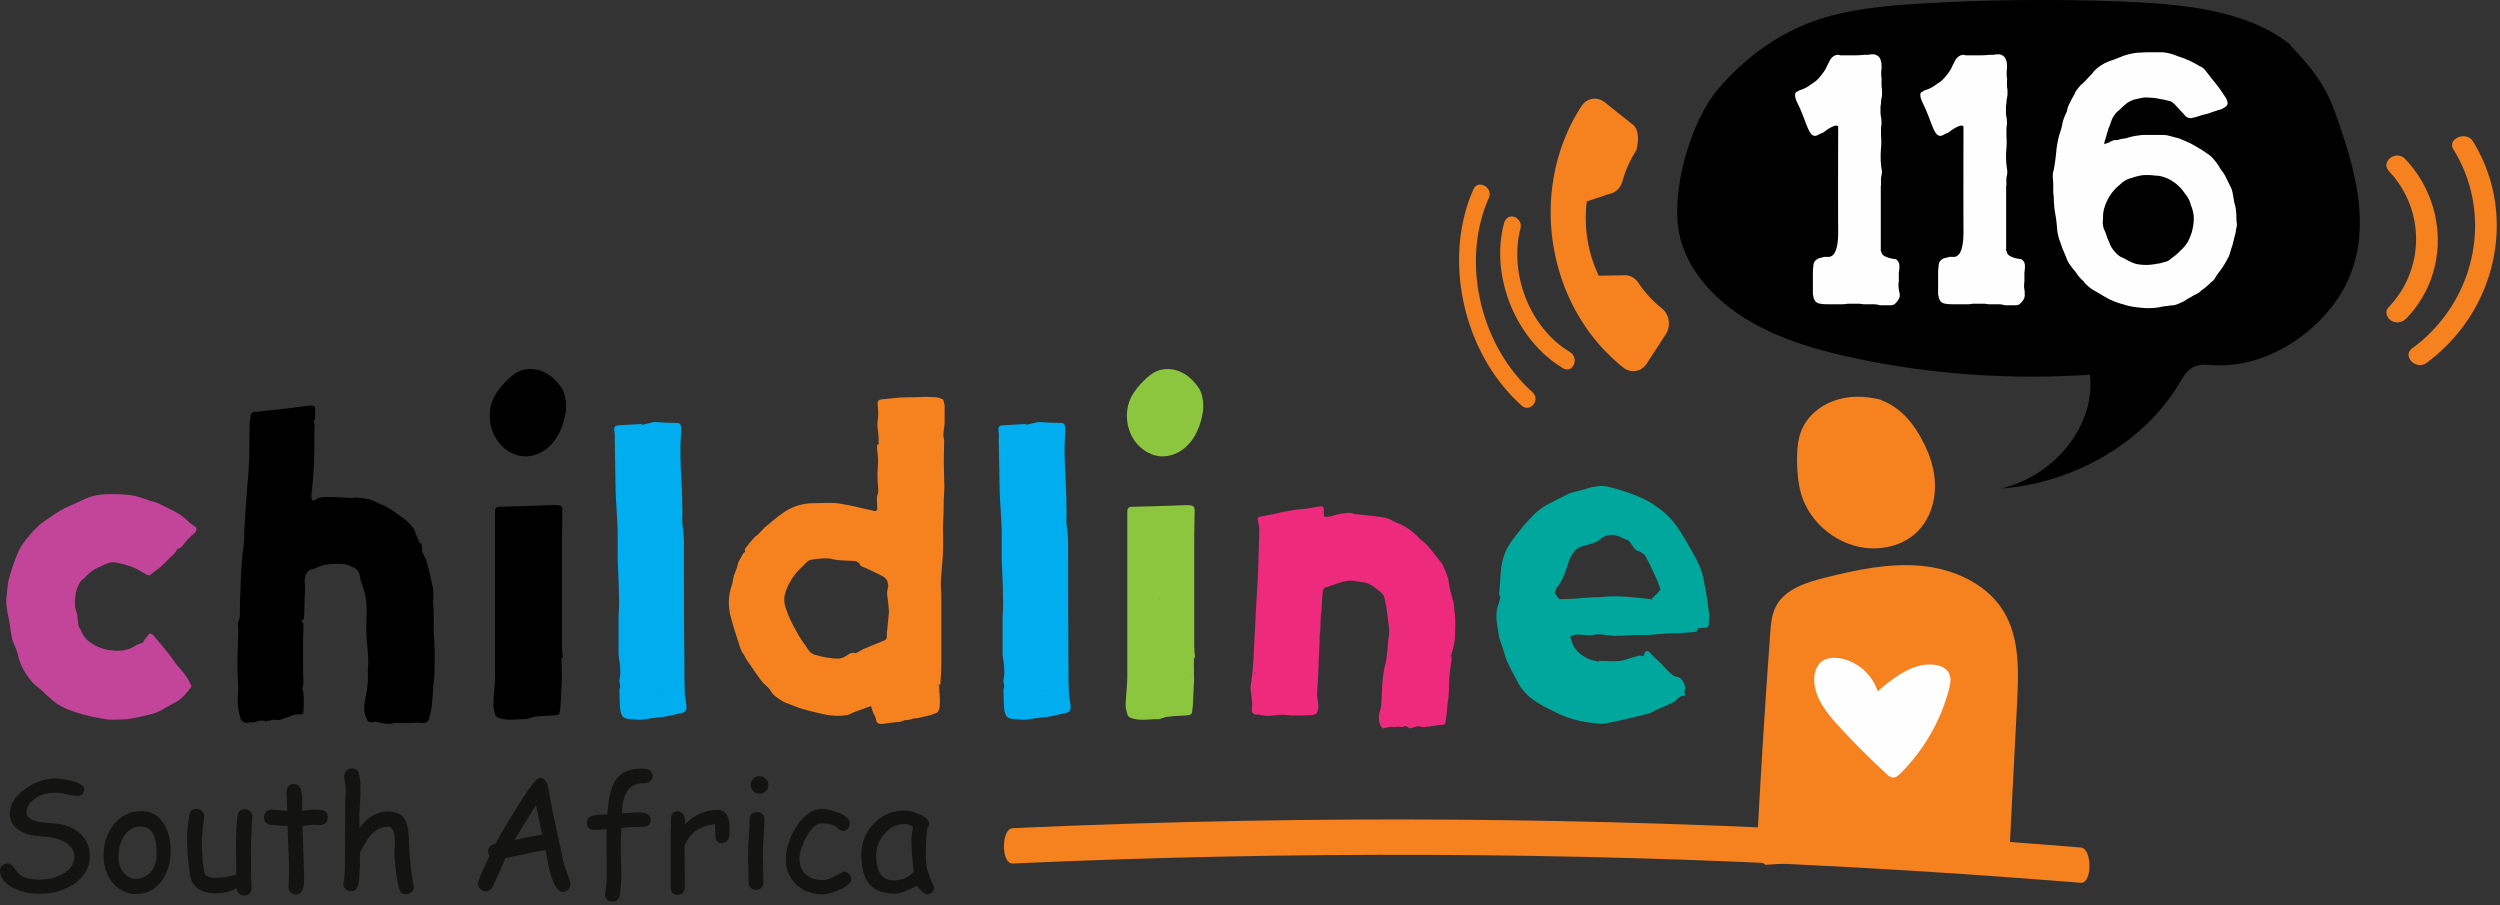
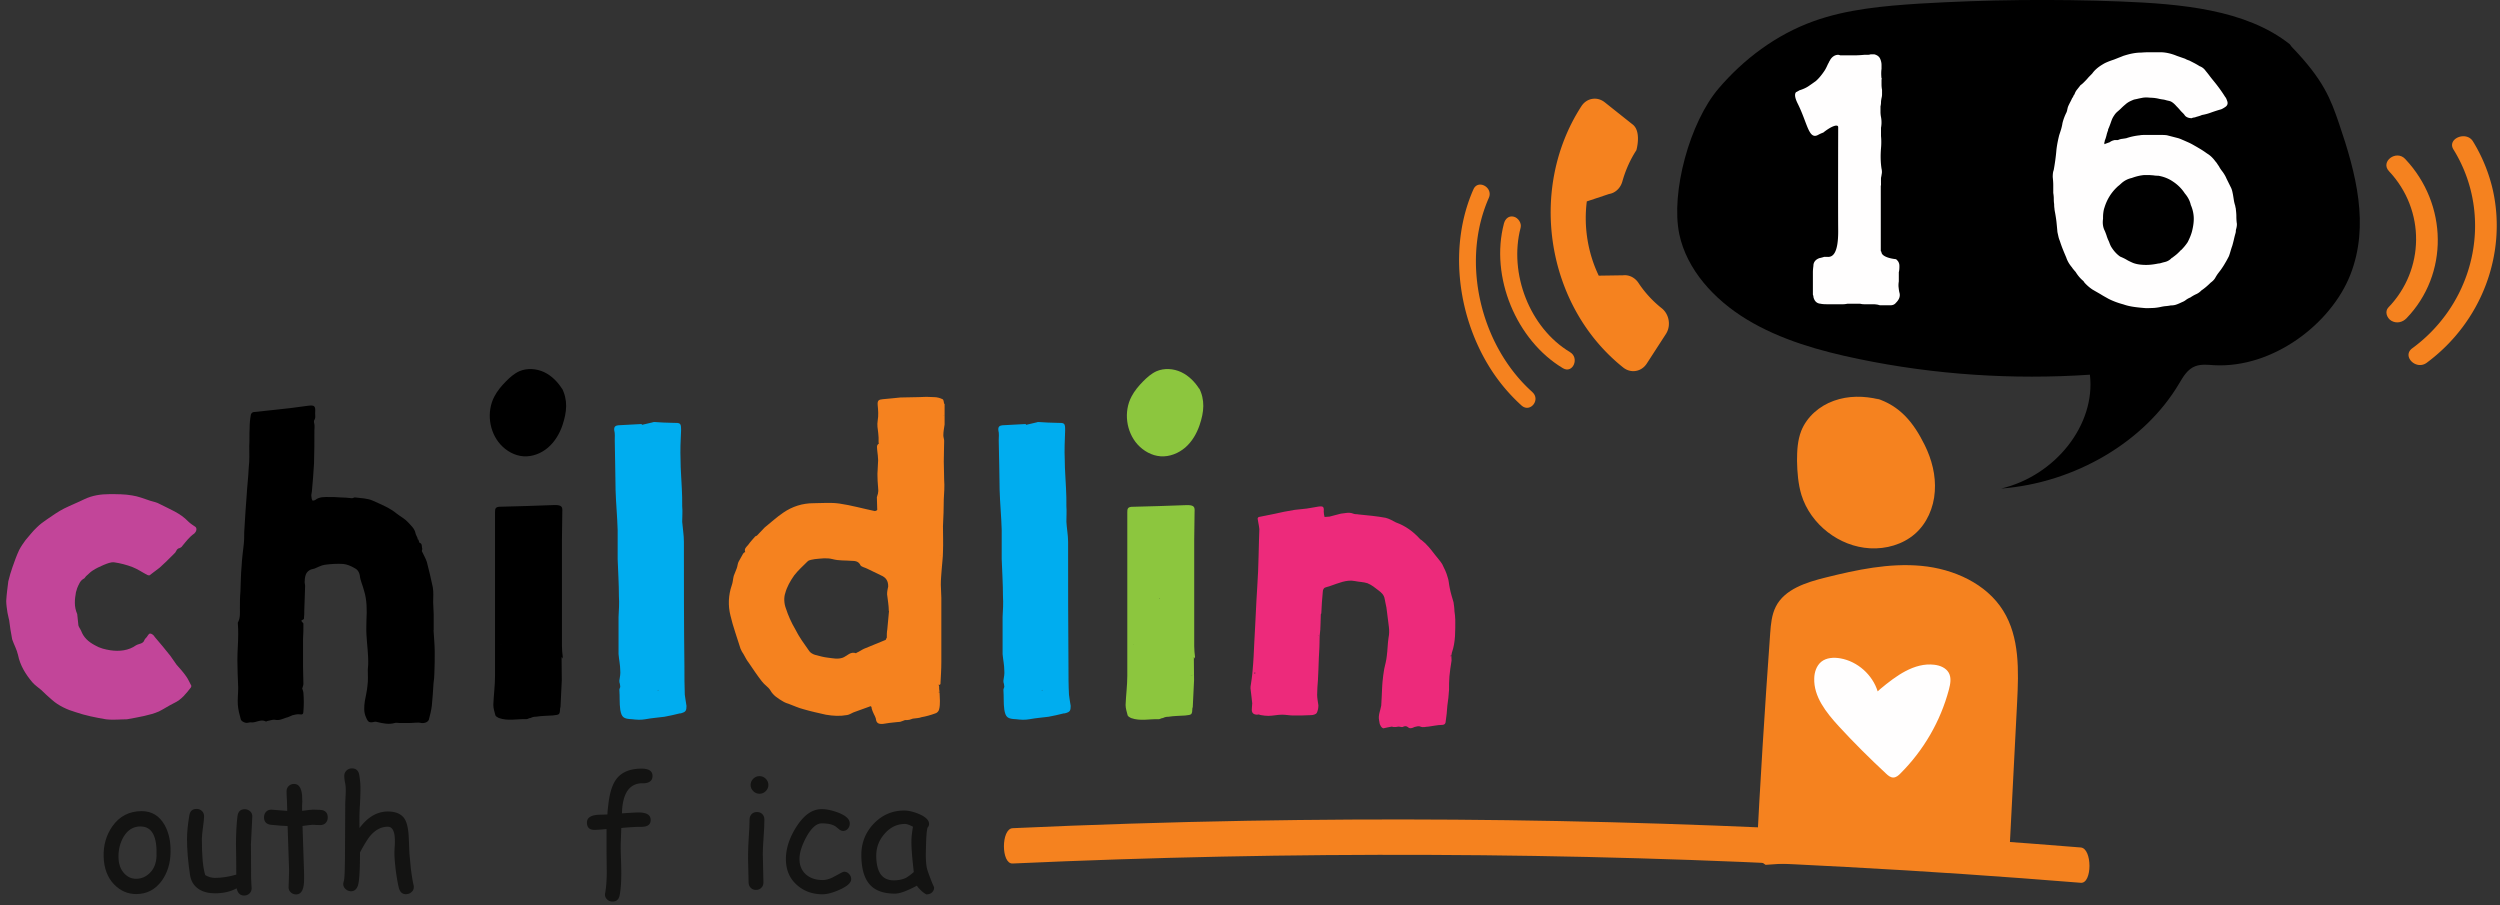
<svg xmlns="http://www.w3.org/2000/svg" width="337" height="122">
  <rect width="100%" height="100%" fill="#333333" stroke="none" />
  <g class="layer">
    <title>Layer 1</title>
    <g class="layer" id="svg_8">
-       <path d="m0.01,117.36c-0.01,-0.28 0.09,-0.51 0.29,-0.69c0.2,-0.17 0.44,-0.27 0.73,-0.27c0.33,0 0.63,0.19 0.88,0.57c0.35,0.51 0.65,0.87 0.92,1.04c0.59,0.39 1.43,0.57 2.52,0.57c1.05,0 2.04,-0.23 2.95,-0.68c1.15,-0.59 1.73,-1.4 1.73,-2.44c0,-0.85 -0.49,-1.53 -1.47,-2.03c-0.81,-0.43 -1.84,-0.65 -3.04,-0.69c-1.08,-0.04 -1.99,-0.28 -2.75,-0.71c-0.96,-0.55 -1.45,-1.33 -1.45,-2.36c0,-1.21 0.69,-2.32 2.07,-3.32c1.31,-0.93 2.67,-1.41 4.07,-1.41c0.65,0 1.4,0.12 2.23,0.33c1.11,0.29 1.65,0.67 1.65,1.13c0,0.59 -0.31,0.89 -0.92,0.89c-0.27,0 -0.75,-0.08 -1.43,-0.23c-0.68,-0.15 -1.2,-0.21 -1.57,-0.2c-1.07,0.01 -1.96,0.27 -2.71,0.79c-0.76,0.52 -1.13,1.15 -1.13,1.91c0,0.56 0.49,0.96 1.51,1.19c0.37,0.09 1.09,0.17 2.17,0.24c1.55,0.12 2.77,0.61 3.64,1.47c0.81,0.8 1.21,1.76 1.21,2.89c0,1.61 -0.75,2.91 -2.25,3.88c-1.29,0.83 -2.8,1.25 -4.51,1.25c-1.24,0 -2.39,-0.24 -3.43,-0.72c-1.25,-0.59 -1.89,-1.39 -1.92,-2.41" fill="#131312" fill-rule="nonzero" id="svg_12" />
      <path d="m18.97,111.4c-1,0 -1.77,0.47 -2.33,1.43c-0.44,0.77 -0.67,1.65 -0.67,2.63c0,1 0.28,1.76 0.81,2.31c0.45,0.47 0.97,0.69 1.57,0.69c0.71,0 1.32,-0.27 1.83,-0.77c0.59,-0.57 0.89,-1.35 0.92,-2.32c0.09,-2.63 -0.61,-3.95 -2.13,-3.96m-0.61,9.11c-1.13,0 -2.12,-0.43 -2.95,-1.27c-0.91,-0.93 -1.4,-2.2 -1.44,-3.79c-0.04,-1.53 0.35,-2.88 1.16,-4.05c0.95,-1.37 2.28,-2.07 3.97,-2.07c1.36,0 2.39,0.63 3.09,1.87c0.56,1 0.83,2.21 0.8,3.63c-0.01,1.51 -0.41,2.8 -1.17,3.87c-0.88,1.21 -2.03,1.81 -3.47,1.81" fill="#131312" fill-rule="nonzero" id="svg_13" />
      <path d="m33.83,113.95c0,0.49 0,1.23 0.01,2.21c0,0.97 0.01,1.71 0.01,2.2c0,0.15 0.01,0.37 0.03,0.68c0.03,0.31 0.04,0.53 0.04,0.68c0,0.29 -0.09,0.53 -0.29,0.72c-0.2,0.19 -0.44,0.28 -0.72,0.28c-0.53,0 -0.87,-0.32 -1.01,-0.97c-0.84,0.45 -1.81,0.67 -2.93,0.67c-0.88,0 -1.63,-0.2 -2.21,-0.59c-0.64,-0.44 -1.03,-1.07 -1.15,-1.91c-0.27,-1.8 -0.4,-3.41 -0.4,-4.81c0,-0.93 0.11,-2 0.31,-3.19c0.09,-0.59 0.43,-0.88 0.97,-0.88c0.29,0 0.53,0.09 0.73,0.28c0.2,0.19 0.29,0.43 0.29,0.72c0,0.31 -0.05,0.81 -0.15,1.49c-0.09,0.69 -0.15,1.21 -0.15,1.57c0,1.13 0.04,2.11 0.11,2.92c0.08,0.8 0.19,1.45 0.35,1.95c0.21,0.12 0.44,0.21 0.65,0.28c0.23,0.05 0.44,0.09 0.64,0.09c0.92,0 1.88,-0.15 2.89,-0.44l-0.01,-2.07l-0.03,-1.99c0,-1.47 0.07,-2.73 0.2,-3.81c0.08,-0.63 0.4,-0.95 0.99,-0.95c0.29,0 0.53,0.11 0.73,0.29c0.2,0.19 0.29,0.43 0.28,0.71l-0.19,3.85l0.01,0.02z" fill="#131312" fill-rule="nonzero" id="svg_14" />
      <path d="m43.19,111.22c-0.15,0 -0.31,0 -0.51,-0.01c-0.19,-0.01 -0.36,-0.03 -0.51,-0.03c-0.15,0 -0.61,0.05 -1.39,0.16l0.2,6.03l0.01,0.44l0,0.52c0.04,1.49 -0.32,2.24 -1.07,2.24c-0.27,0 -0.51,-0.09 -0.71,-0.27c-0.2,-0.17 -0.31,-0.4 -0.31,-0.67c0,-0.25 0.01,-0.64 0.04,-1.16c0.01,-0.52 0.03,-0.91 0.03,-1.16l-0.2,-5.96c-0.49,-0.01 -1.25,-0.07 -2.27,-0.17c-0.6,-0.08 -0.91,-0.41 -0.91,-1c0,-0.31 0.09,-0.55 0.27,-0.75c0.19,-0.2 0.43,-0.29 0.71,-0.29l2.15,0.17c0,-0.35 -0.01,-0.81 -0.04,-1.4c-0.04,-0.57 -0.05,-1 -0.05,-1.25c0,-0.29 0.09,-0.52 0.29,-0.71c0.2,-0.19 0.44,-0.28 0.72,-0.28c0.61,0 0.97,0.49 1.08,1.49c0.01,0.25 0.03,0.56 0.03,0.91l-0.03,0.6l0,0.63c0.84,-0.11 1.32,-0.16 1.44,-0.16c0.71,0 1.17,0.03 1.39,0.09c0.43,0.15 0.63,0.47 0.63,0.96c0,0.31 -0.09,0.55 -0.28,0.75c-0.19,0.19 -0.43,0.28 -0.72,0.28" fill="#131312" fill-rule="nonzero" id="svg_15" />
      <path d="m54.74,120.54c-0.48,0 -0.79,-0.25 -0.95,-0.77c-0.15,-0.55 -0.29,-1.35 -0.43,-2.37c-0.12,-0.99 -0.19,-1.8 -0.19,-2.43c0,-0.17 0.01,-0.44 0.03,-0.8c0.03,-0.36 0.03,-0.63 0.03,-0.81c0,-1.28 -0.32,-1.92 -0.96,-1.92c-0.85,0 -1.63,0.4 -2.31,1.17c-0.35,0.4 -0.83,1.17 -1.43,2.29c0,2.6 -0.11,4.13 -0.33,4.6c-0.19,0.43 -0.48,0.64 -0.88,0.64c-0.28,0 -0.53,-0.11 -0.73,-0.29a0.89,0.89 0 0 1 -0.32,-0.69c0,-0.09 0.03,-0.24 0.09,-0.44c0.05,-0.17 0.09,-0.67 0.11,-1.49l0.03,-1.51l0.04,-7.49c0.04,-0.84 0.07,-1.41 0.07,-1.71c0,-0.35 -0.03,-0.67 -0.09,-0.99c-0.07,-0.31 -0.11,-0.63 -0.11,-0.96c0,-0.28 0.11,-0.52 0.31,-0.71c0.2,-0.19 0.44,-0.28 0.72,-0.28c0.56,0 0.88,0.29 0.99,0.89c0.11,0.67 0.16,1.25 0.16,1.79c0,0.72 -0.03,1.45 -0.07,2.24c-0.05,0.73 -0.07,1.48 -0.07,2.23l0.01,0.89c0.56,-0.75 1.16,-1.31 1.8,-1.68c0.63,-0.36 1.31,-0.55 2.01,-0.55c1.13,0 1.91,0.36 2.33,1.09c0.29,0.52 0.47,1.39 0.51,2.61l0.08,1.95l0.2,2.12c0.11,0.8 0.21,1.49 0.35,2.11c0.03,0.11 0.04,0.21 0.04,0.29c0,0.28 -0.09,0.51 -0.31,0.69c-0.2,0.19 -0.44,0.28 -0.73,0.28" fill="#131312" fill-rule="nonzero" id="svg_16" />
-       <path d="m72.25,108.56l-2.92,4.69c0.83,-0.21 2.07,-0.47 3.75,-0.76l-0.83,-3.93zm3.6,11.65c-0.63,0 -1.17,-0.8 -1.64,-2.41c-0.17,-0.6 -0.4,-1.68 -0.65,-3.2c-0.69,0.09 -1.61,0.25 -2.73,0.51l-2.71,0.56c-0.35,0.89 -0.92,2.19 -1.75,3.91c-0.21,0.37 -0.51,0.56 -0.88,0.56c-0.28,0 -0.52,-0.09 -0.73,-0.29a0.95,0.95 0 0 1 -0.32,-0.73c0,-0.32 0.51,-1.56 1.53,-3.72c-0.11,-0.17 -0.17,-0.37 -0.17,-0.61c0,-0.55 0.33,-0.91 1,-1.05c0.77,-1.45 1.76,-3.13 2.95,-5.01c1.6,-2.59 2.61,-3.87 3,-3.87c0.53,0 0.91,0.37 1.11,1.12l0.64,3.43l1.52,7.08l0.57,1.61c0.2,0.55 0.31,0.92 0.31,1.11c0,0.29 -0.11,0.53 -0.32,0.73c-0.21,0.19 -0.45,0.29 -0.72,0.29" fill="#131312" fill-rule="nonzero" id="svg_17" />
      <path d="m86.63,105.58c-1.64,0 -2.56,1.13 -2.76,3.43l-0.03,0.63c1.16,-0.08 1.91,-0.12 2.24,-0.12c1.08,0 1.63,0.33 1.63,1.01c0,0.51 -0.27,0.8 -0.8,0.89a4.1,4.1 0 0 1 -0.81,0.04c-0.31,0 -1.09,0.04 -2.35,0.15l-0.08,2.32c0,0.43 0.01,1.05 0.04,1.89c0.03,0.84 0.04,1.48 0.04,1.89c0,1.29 -0.08,2.29 -0.23,3.01c-0.12,0.55 -0.43,0.81 -0.95,0.81c-0.28,0 -0.52,-0.08 -0.71,-0.27a0.88,0.88 0 0 1 -0.31,-0.68c0,-0.05 0.01,-0.12 0.03,-0.2c0.15,-0.88 0.21,-1.85 0.21,-2.89l-0.03,-2.77l0,-2.96c-0.85,0.07 -1.39,0.11 -1.61,0.11c-0.69,0 -1.03,-0.33 -1.03,-1c0,-0.67 0.59,-1.03 1.77,-1.05l0.99,-0.03c0.01,-0.39 0.07,-0.91 0.15,-1.56c0.19,-1.51 0.56,-2.61 1.15,-3.33c0.71,-0.85 1.81,-1.29 3.31,-1.29c0.97,0 1.47,0.33 1.47,0.99c0,0.65 -0.44,0.99 -1.33,0.99" fill="#131312" fill-rule="nonzero" id="svg_18" />
-       <path d="m98.33,112.38c-0.04,0.85 -0.39,1.27 -1.01,1.27c-0.59,0 -0.88,-0.33 -0.88,-1c0,-0.13 0,-0.37 -0.03,-0.72l-0.03,-0.85c-1.08,0.13 -1.93,0.43 -2.59,0.91c-0.6,0.44 -1.11,1.11 -1.51,2l0.03,5.59c0,0.68 -0.35,1.03 -1.01,1.03c-0.6,0 -0.89,-0.35 -0.89,-1.03l0,-7.16c0,-0.23 0,-0.56 0.03,-1.01c0.01,-0.44 0.01,-0.77 0.01,-1c0,-0.69 0.31,-1.04 0.91,-1.04c0.67,0 1,0.57 1,1.69c1.31,-1.25 2.76,-1.88 4.35,-1.88c0.55,0 0.96,0.2 1.24,0.63c0.27,0.41 0.4,1.04 0.4,1.87c0,0.36 0,0.6 -0.01,0.72" fill="#131312" fill-rule="nonzero" id="svg_19" />
      <path d="m102.38,107c-0.32,0 -0.61,-0.12 -0.84,-0.35c-0.24,-0.24 -0.36,-0.52 -0.36,-0.84c0,-0.32 0.12,-0.6 0.36,-0.84c0.23,-0.23 0.52,-0.35 0.84,-0.35c0.32,0 0.61,0.12 0.84,0.35c0.24,0.24 0.36,0.52 0.36,0.84c0,0.32 -0.12,0.6 -0.36,0.84c-0.23,0.23 -0.52,0.35 -0.84,0.35m0.45,8.28c0,0.4 0.01,1.01 0.04,1.83c0.03,0.81 0.04,1.43 0.04,1.83c0,0.31 -0.09,0.55 -0.28,0.73c-0.19,0.2 -0.43,0.29 -0.72,0.29s-0.53,-0.09 -0.72,-0.29c-0.19,-0.19 -0.28,-0.43 -0.28,-0.73c0,-0.4 -0.01,-1.01 -0.04,-1.83c-0.03,-0.81 -0.03,-1.43 -0.03,-1.83c0,-0.64 0.03,-1.44 0.09,-2.4c0.07,-0.95 0.11,-1.75 0.11,-2.39c0,-0.31 0.09,-0.55 0.28,-0.75c0.19,-0.19 0.43,-0.28 0.72,-0.28s0.53,0.09 0.72,0.28c0.19,0.2 0.28,0.44 0.28,0.75c0,0.64 -0.04,1.44 -0.11,2.39c-0.07,0.96 -0.11,1.76 -0.11,2.4" fill="#131312" fill-rule="nonzero" id="svg_20" />
      <path d="m110.9,120.55c-1.4,0 -2.56,-0.43 -3.49,-1.27c-0.99,-0.88 -1.47,-2.04 -1.47,-3.49c0,-1.37 0.45,-2.8 1.37,-4.27c1.03,-1.64 2.17,-2.45 3.45,-2.45c0.67,0 1.4,0.16 2.23,0.47c1.04,0.4 1.56,0.89 1.56,1.47c0,0.27 -0.08,0.49 -0.25,0.69a0.82,0.82 0 0 1 -0.63,0.31c-0.2,0 -0.37,-0.07 -0.52,-0.19c-0.15,-0.12 -0.29,-0.23 -0.43,-0.35c-0.4,-0.32 -1.05,-0.48 -1.96,-0.48c-0.69,0 -1.39,0.61 -2.07,1.85c-0.61,1.13 -0.92,2.12 -0.92,2.95c0,0.89 0.31,1.6 0.91,2.12c0.57,0.48 1.31,0.72 2.21,0.72c0.4,0 0.84,-0.11 1.29,-0.32l1.19,-0.64c0.2,-0.11 0.35,-0.16 0.44,-0.16c0.25,0 0.47,0.11 0.65,0.31c0.19,0.2 0.28,0.43 0.28,0.68c0,0.51 -0.53,0.97 -1.57,1.44c-0.92,0.41 -1.68,0.61 -2.28,0.61" fill="#131312" fill-rule="nonzero" id="svg_21" />
      <path d="m122.86,113.5c0,-0.29 0.01,-0.61 0.05,-0.95c0.04,-0.35 0.09,-0.72 0.16,-1.11c-0.25,-0.12 -0.47,-0.23 -0.64,-0.28a1.26,1.26 0 0 0 -0.44,-0.09c-1.05,0 -1.96,0.43 -2.72,1.29c-0.76,0.85 -1.15,1.85 -1.15,2.97c0,1.11 0.2,1.95 0.59,2.51c0.4,0.56 0.99,0.83 1.77,0.83c0.65,0 1.21,-0.12 1.67,-0.35c0.24,-0.13 0.59,-0.39 1.03,-0.77c-0.21,-1.81 -0.32,-3.16 -0.32,-4.05m2.12,7.08c-0.13,0 -0.37,-0.15 -0.71,-0.44c-0.31,-0.28 -0.53,-0.53 -0.68,-0.75c-0.65,0.36 -1.23,0.61 -1.72,0.8c-0.51,0.19 -0.92,0.27 -1.25,0.27c-1.59,0 -2.75,-0.44 -3.48,-1.35c-0.68,-0.84 -1.03,-2.13 -1.03,-3.87c0,-1.65 0.57,-3.05 1.69,-4.23c1.13,-1.16 2.49,-1.75 4.07,-1.75c0.59,0 1.24,0.15 1.97,0.45c0.93,0.39 1.4,0.84 1.4,1.37c0,0.19 -0.08,0.35 -0.21,0.49c-0.07,0.25 -0.12,0.68 -0.16,1.28c-0.03,0.59 -0.05,1.35 -0.07,2.27c0,0.84 0.05,1.51 0.17,2c0.08,0.29 0.29,0.89 0.65,1.8c0.04,0.12 0.12,0.29 0.23,0.53l0.07,0.17c0,0.28 -0.09,0.49 -0.29,0.68c-0.19,0.17 -0.41,0.25 -0.65,0.25" fill="#131312" fill-rule="nonzero" id="svg_22" />
      <path d="m26.22,71.9c-0.68,0.45 -1.13,1.08 -1.64,1.69c-0.05,0.12 -0.23,0.23 -0.35,0.29c-0.39,0.05 -0.45,0.39 -0.61,0.61l-0.52,0.52c-0.51,0.51 -1.01,1.01 -1.59,1.52l-1.36,1.03c-0.05,0 -0.17,0 -0.28,-0.05c-0.68,-0.35 -1.31,-0.8 -2.04,-1.08c-0.75,-0.28 -1.59,-0.51 -2.44,-0.63c-0.45,-0.05 -0.96,0.17 -1.41,0.35c-0.52,0.23 -1.03,0.45 -1.53,0.79c-0.28,0.17 -0.57,0.51 -0.85,0.73c-0.11,0.12 -0.17,0.23 -0.23,0.29c-0.57,0.28 -0.73,0.79 -0.96,1.31l-0.17,0.56c-0.17,0.96 -0.28,1.93 0.17,2.95c0.05,0.51 0.11,1.03 0.16,1.53c0.07,0.23 0.23,0.45 0.35,0.68c0.35,0.96 1.01,1.53 1.87,1.99c0.68,0.4 1.36,0.56 2.11,0.68c1.19,0.17 2.43,0.05 3.45,-0.68c0.4,-0.23 0.96,-0.17 1.13,-0.73c0.05,-0.12 0.12,-0.17 0.23,-0.29c0.17,-0.16 0.28,-0.51 0.51,-0.56c0.23,0 0.52,0.23 0.63,0.45c0.73,0.85 1.43,1.69 2.11,2.55l0.84,1.2c0.45,0.51 0.91,1.01 1.31,1.59c0.28,0.39 0.45,0.84 0.68,1.24c0,0.05 0,0.17 -0.05,0.23c-0.63,0.8 -1.25,1.64 -2.27,2.11c-0.68,0.33 -1.36,0.79 -2.04,1.13c-0.63,0.28 -1.31,0.45 -1.99,0.61c-0.73,0.17 -1.48,0.29 -2.33,0.45c-0.84,0 -1.87,0.12 -2.83,0c-1.36,-0.23 -2.77,-0.51 -4.08,-0.96c-1.13,-0.33 -2.27,-0.85 -3.17,-1.64c-0.52,-0.45 -1.03,-0.91 -1.48,-1.36c-0.4,-0.35 -0.85,-0.63 -1.19,-1.03c-0.91,-1.08 -1.65,-2.27 -1.93,-3.68c-0.17,-0.75 -0.56,-1.43 -0.79,-2.11c-0.17,-0.84 -0.29,-1.69 -0.4,-2.55c-0.07,-0.35 -0.17,-0.68 -0.23,-1.03c-0.07,-0.51 -0.17,-1.07 -0.17,-1.59c0.05,-0.91 0.17,-1.75 0.28,-2.65c0.17,-0.69 0.35,-1.31 0.57,-1.93c0.28,-0.8 0.56,-1.59 0.91,-2.32c0.23,-0.45 0.56,-0.91 0.85,-1.31c0.51,-0.57 0.96,-1.2 1.52,-1.71c0.4,-0.4 0.85,-0.73 1.36,-1.08c0.75,-0.51 1.53,-1.07 2.33,-1.47c0.91,-0.45 1.81,-0.8 2.72,-1.25c1.08,-0.51 2.21,-0.68 3.4,-0.68c1.03,0 2.04,0 3.01,0.17c0.84,0.12 1.64,0.45 2.49,0.73c0.45,0.12 0.91,0.23 1.29,0.45c1.31,0.68 2.73,1.2 3.8,2.33c0.29,0.28 0.63,0.51 0.97,0.73c0.23,0.17 0.16,0.63 -0.12,0.85" fill="#C24599" fill-rule="nonzero" id="svg_23" />
      <path d="m32.41,94.68l-0.07,0l0,0.07s0,-0.07 0.07,-0.07m26.03,-9.75c0.05,0.96 0.16,1.99 0.16,2.95c0,0.96 0,1.92 -0.05,2.95c0,0.4 -0.05,0.8 -0.11,1.25c-0.07,1.01 -0.12,2.04 -0.23,3.05c-0.07,0.63 -0.24,1.25 -0.4,1.88c-0.12,0.33 -0.57,0.51 -1.03,0.45c-0.45,-0.12 -1.01,0 -1.53,0l-1.41,0c-0.23,0 -0.45,-0.07 -0.63,0c-0.79,0.23 -1.59,0.05 -2.32,-0.12c-0.12,-0.05 -0.23,-0.05 -0.35,-0.05c-0.73,0.17 -0.91,0.11 -1.19,-0.57c-0.33,-0.68 -0.28,-1.47 -0.17,-2.21c0.12,-0.68 0.29,-1.36 0.35,-2.04c0.11,-0.73 0.05,-1.47 0.05,-2.2c0,-0.23 0.05,-0.47 0.05,-0.63c0.05,-1.36 -0.16,-2.72 -0.23,-4.08c-0.05,-0.68 0,-1.31 0,-1.99c0.07,-1.36 0.07,-2.67 -0.33,-3.97c-0.17,-0.68 -0.51,-1.36 -0.57,-2.04c-0.11,-0.57 -0.4,-0.85 -0.79,-1.03c-0.4,-0.23 -0.91,-0.45 -1.43,-0.51c-0.84,-0.05 -1.69,0 -2.49,0.11c-0.51,0.07 -0.96,0.35 -1.41,0.52c-0.23,0.05 -0.51,0.11 -0.68,0.23c-0.17,0.11 -0.35,0.28 -0.45,0.51c-0.12,0.28 -0.17,0.63 -0.17,0.91c-0.05,0.23 0.05,0.45 0.05,0.68c-0.05,1.08 -0.05,2.16 -0.11,3.24c0,0.39 0,0.79 -0.05,1.19c0,0.05 -0.12,0.11 -0.23,0.17c0,0 -0.12,0.05 -0.12,0.11l0.12,0.17c0.05,0.05 0.16,0.12 0.16,0.23c0,0.68 0,1.36 -0.05,2.04l0,3.75c0,0.73 0.05,1.53 0.05,2.32c0,0.17 -0.11,0.4 -0.16,0.63c0,0 0,0.05 0.05,0.11c0.05,0.17 0.11,0.35 0.11,0.45c0.07,0.85 0.07,1.65 0,2.51c0,0.39 -0.16,0.45 -0.51,0.39c-0.35,-0.05 -0.68,0.07 -0.96,0.12c-0.28,0.11 -0.57,0.28 -0.85,0.33c-0.51,0.17 -0.91,0.4 -1.48,0.29c-0.33,-0.07 -0.73,0.11 -1.07,0.16c-0.07,0 -0.17,0.12 -0.17,0.07c-0.73,-0.4 -1.36,0.23 -2.09,0.11c-0.24,0 -0.45,0.12 -0.68,0.05c-0.24,-0.05 -0.57,-0.23 -0.63,-0.45c-0.17,-0.61 -0.35,-1.29 -0.4,-1.97c-0.05,-0.75 0.05,-1.53 0.05,-2.28c-0.05,-1.29 -0.11,-2.55 -0.11,-3.8c0,-1.13 0.11,-2.27 0.11,-3.33c0,-0.52 0,-1.08 -0.05,-1.59c0,-0.07 0,-0.12 0.05,-0.17c0.29,-0.57 0.23,-1.2 0.23,-1.81c0,-0.75 0,-1.53 0.07,-2.27c0.05,-1.13 0.05,-2.33 0.16,-3.47c0.05,-0.96 0.17,-1.87 0.28,-2.84c0.07,-0.56 0.07,-1.13 0.07,-1.69l0.17,-2.77c0.05,-0.75 0.11,-1.48 0.16,-2.21c0.07,-1.25 0.23,-2.49 0.28,-3.75c0.12,-0.96 0.07,-1.93 0.07,-2.89c0.05,-0.8 0,-1.59 0.05,-2.37c0,-0.63 0.05,-1.25 0.17,-1.88c0,-0.11 0.23,-0.33 0.33,-0.33c0.91,-0.12 1.81,-0.17 2.72,-0.29c1.53,-0.16 3.07,-0.33 4.6,-0.56c0.96,-0.12 1.08,0 1.01,1.01c0,0.23 0.07,0.57 -0.05,0.8c-0.17,0.23 -0.11,0.4 -0.05,0.68c0.05,0.28 0,0.57 0,0.85c0,1.47 0,2.95 -0.05,4.43c-0.07,1.24 -0.17,2.55 -0.29,3.79c-0.05,0.29 -0.11,0.52 -0.05,0.75c0,0.16 0.05,0.33 0.12,0.45c0.05,0.05 0.28,0 0.39,-0.07c0.57,-0.45 1.25,-0.39 1.88,-0.39c0.51,0 0.96,0 1.47,0.05c0.52,0 1.03,0.05 1.6,0.11c0.11,0 0.28,-0.11 0.39,-0.11c0.85,0.11 1.71,0.11 2.44,0.45c1.13,0.51 2.27,0.96 3.23,1.76c0.52,0.4 1.08,0.68 1.48,1.13c0.4,0.45 0.91,0.85 1.03,1.53c0.05,0.23 0.23,0.45 0.28,0.68l-0.05,0.05c0,0.05 0,0.05 0.05,0.05l0,-0.11c0.11,0.16 0.17,0.33 0.23,0.56c0.45,0.12 0.28,0.57 0.4,0.85c0,0.05 -0.07,0.17 -0.07,0.28c0.23,0.52 0.52,0.97 0.68,1.48c0.29,1.13 0.57,2.27 0.8,3.4c0.12,0.68 0.05,1.36 0.05,2.04c0,0.51 0.07,1.08 0.07,1.59l0,2.16l-0.02,-0.02z" fill="#000" fill-rule="nonzero" id="svg_24" />
      <path d="m67.5,86.92s0.05,0.05 0.05,0l-0.05,0zm8.23,4.76l-0.17,3.51c0,0.07 0,0.17 -0.05,0.24c-0.05,0.91 -0.05,0.91 -0.97,1.01c-0.73,0.05 -1.53,0.05 -2.27,0.17c-0.28,0 -0.51,0.05 -0.73,0.17c-0.23,0 -0.4,0.16 -0.56,0.16c-1.25,-0.05 -2.51,0.29 -3.75,-0.16c-0.17,-0.07 -0.4,-0.23 -0.45,-0.35c-0.12,-0.45 -0.28,-0.96 -0.28,-1.41c0.05,-1.31 0.23,-2.61 0.23,-3.92l0,-22.06c0,-0.45 0.05,-0.68 0.56,-0.73c2.49,-0.07 4.93,-0.12 7.43,-0.23l0.28,0c0.69,0.05 0.85,0.23 0.8,0.91c0,1.24 -0.05,2.55 -0.05,3.8l0,14.28c0,0.52 0.05,0.97 0.11,1.48c0,0.05 -0.05,0.11 -0.05,0.23c-0.05,-0.05 -0.05,-0.17 -0.11,-0.23" fill="#000" fill-rule="nonzero" id="svg_25" />
      <path d="m88.77,93.04c-0.05,0 -0.05,0 -0.05,-0.05c0,0.05 -0.07,0.05 -0.07,0.11c0.07,0 0.07,-0.05 0.12,-0.05m3.12,3.07c-0.12,0.05 -0.17,0.05 -0.28,0.05c-0.69,0.17 -1.37,0.33 -2.05,0.45c-0.84,0.11 -1.69,0.17 -2.55,0.33c-0.63,0.12 -1.25,0.07 -1.81,0c-1.13,-0.05 -1.41,-0.23 -1.59,-1.29c-0.12,-0.85 -0.05,-1.76 -0.12,-2.67c0,-0.17 0.12,-0.28 0.12,-0.45c0,-0.12 -0.05,-0.23 -0.05,-0.35c-0.07,-0.16 -0.07,-0.28 -0.07,-0.45c0.07,-0.45 0.17,-0.91 0.12,-1.36c0,-0.73 -0.17,-1.47 -0.23,-2.21l0,-4.99c0.05,-0.96 0.11,-1.87 0.05,-2.77c0,-1.71 -0.11,-3.35 -0.17,-5.05l0,-3.91c-0.05,-1.81 -0.23,-3.63 -0.28,-5.39c-0.05,-2.21 -0.05,-4.48 -0.11,-6.69c0,-0.45 0.05,-0.91 -0.07,-1.36c-0.05,-0.45 0.12,-0.63 0.52,-0.68l3.17,-0.17c0,0.05 0.05,0.11 0.05,0.11l1.41,-0.33c0.12,-0.05 0.17,-0.05 0.29,-0.05c0.79,0.05 1.64,0.11 2.44,0.11c1.07,0 1.13,0 1.13,1.03c-0.07,1.36 -0.12,2.67 -0.07,3.96c0,1.31 0.12,2.56 0.17,3.87c0.05,0.79 0.05,1.59 0.05,2.37c0.07,0.68 0,1.36 0,2.11c0.07,0.91 0.23,1.81 0.23,2.67c0,5.67 0,11.28 0.07,16.89c0,1.24 0,2.49 0.05,3.75c0.05,0.51 0.17,1.01 0.23,1.52c0,0.63 -0.12,0.8 -0.68,0.97" fill="#00ADEF" fill-rule="nonzero" id="svg_26" />
      <path d="m127.26,55.96l-0.05,0c0,0.05 0.05,0.05 0.05,0.05l0,-0.05zm-0.45,20.41l0.07,0c-0.07,0 -0.07,0 -0.07,-0.07l0,0.07zm-0.11,-1.53l0.05,0.05c0,-0.05 0,-0.05 -0.05,-0.05m-8.28,-7.88c-0.05,0 -0.05,-0.07 -0.05,-0.07l0,0.07l0.05,0zm1.39,15.39c0,-0.75 -0.15,-1.49 -0.23,-2.25c0,-0.37 0.08,-0.75 0.15,-1.05c0,-0.75 -0.29,-1.2 -0.97,-1.49l-1.88,-0.91c-0.29,-0.15 -0.75,-0.23 -0.89,-0.45c-0.23,-0.52 -0.68,-0.6 -1.2,-0.6c-0.83,-0.07 -1.73,0 -2.56,-0.23c-0.83,-0.21 -1.57,-0.07 -2.4,0c-0.31,0.08 -0.75,0.08 -0.97,0.31c-0.6,0.6 -1.28,1.2 -1.8,1.88c-0.53,0.75 -0.99,1.57 -1.21,2.4c-0.21,0.6 -0.15,1.43 0.08,2.03c0.31,0.97 0.75,1.95 1.28,2.85c0.52,1.05 1.2,1.96 1.88,2.93c0.15,0.23 0.52,0.44 0.83,0.52c0.6,0.15 1.12,0.31 1.72,0.37c0.68,0.08 1.28,0.23 1.96,0c0.6,-0.23 1.05,-0.89 1.8,-0.6l0.07,-0.07c0.39,-0.16 0.68,-0.39 0.99,-0.53c0.97,-0.37 1.95,-0.83 2.92,-1.2c0.08,-0.08 0.08,-0.23 0.16,-0.29c0,-0.39 0,-0.76 0.07,-1.13l0.23,-2.48l-0.03,-0.01zm6.72,10.92c0,0.05 0.05,0.05 0.05,0.11c0,-0.05 0.07,-0.05 0.07,-0.11c0,0.4 0.05,0.79 0.05,1.19c0,0.4 0,0.8 -0.12,1.2c-0.05,0.23 -0.28,0.45 -0.51,0.51c-0.63,0.23 -1.24,0.4 -1.87,0.51c-0.29,0.12 -0.63,0.12 -0.96,0.17c-0.23,0 -0.4,0.11 -0.63,0.17c-0.23,0.05 -0.4,0.05 -0.63,0.05c-0.17,0.05 -0.4,0.17 -0.63,0.23l-0.56,0.05c-0.63,0.07 -1.2,0.12 -1.76,0.23c-0.63,0.05 -0.91,-0.11 -0.97,-0.73c-0.05,-0.17 -0.16,-0.4 -0.28,-0.63c-0.11,-0.23 -0.23,-0.51 -0.28,-0.73c0,-0.28 -0.11,-0.35 -0.33,-0.23l-1.88,0.68c-0.4,0.11 -0.73,0.4 -1.13,0.45c-0.91,0.17 -1.87,0.12 -2.84,-0.05c-1.01,-0.23 -2.04,-0.45 -3.05,-0.75c-0.63,-0.16 -1.25,-0.45 -1.87,-0.68c-0.29,-0.11 -0.52,-0.16 -0.8,-0.33c-0.68,-0.4 -1.36,-0.8 -1.76,-1.53c-0.28,-0.45 -0.79,-0.73 -1.13,-1.19c-0.63,-0.8 -1.19,-1.65 -1.76,-2.49c-0.28,-0.35 -0.51,-0.8 -0.73,-1.2c-0.17,-0.23 -0.28,-0.45 -0.4,-0.73c-0.45,-1.48 -1.01,-2.95 -1.36,-4.48c-0.33,-1.31 -0.28,-2.72 0.17,-4.03c0.17,-0.45 0.17,-0.91 0.28,-1.31c0.12,-0.33 0.28,-0.68 0.4,-1.01c0.11,-0.29 0.11,-0.57 0.23,-0.85l0.63,-1.13c0.05,-0.05 0.11,-0.12 0.16,-0.17c0.07,0 0.17,-0.05 0.12,-0.05c-0.17,-0.45 0.17,-0.68 0.4,-0.96c0.28,-0.4 0.61,-0.75 0.96,-1.15c0.05,-0.05 0.17,-0.05 0.23,-0.11l1.03,-1.08c0.84,-0.68 1.64,-1.41 2.49,-1.99c1.24,-0.85 2.6,-1.29 4.13,-1.29c1.13,0 2.33,-0.12 3.47,0.05c1.59,0.23 3.17,0.68 4.76,1.01c0.11,0 0.33,-0.11 0.33,-0.16c0,-0.57 -0.05,-1.13 -0.05,-1.71c0.05,-0.23 0.17,-0.45 0.17,-0.68c0.05,-0.17 0,-0.4 0,-0.57c0,-0.33 -0.07,-0.61 -0.07,-0.96c0,-0.45 -0.05,-0.91 0,-1.36c0,-0.51 0.07,-0.96 0.07,-1.41c0,-0.4 -0.07,-0.85 -0.12,-1.31c0,-0.35 -0.17,-0.68 0.23,-0.96l-0.05,-0.12l0,-0.68c0,-0.23 -0.05,-0.4 -0.05,-0.63c-0.07,-0.56 -0.17,-1.07 -0.07,-1.64c0.12,-0.68 0.07,-1.41 0,-2.09c-0.05,-0.63 0.12,-0.75 0.69,-0.8c0.79,-0.05 1.59,-0.17 2.37,-0.23c0.8,0 1.65,-0.05 2.49,-0.05c0.68,-0.05 1.36,-0.05 2.04,0c0.4,0 0.8,0.11 1.15,0.28c0.16,0.05 0.16,0.4 0.21,0.57c0,0.05 0.07,0.05 0.07,0.11l0,2.72c-0.07,0.52 -0.17,0.97 -0.17,1.48c0,0.23 0.11,0.51 0.11,0.73c0,0.91 -0.05,1.81 -0.05,2.79c0,0.79 0.05,1.64 0.05,2.49c0.07,0.84 0,1.69 -0.05,2.6c0,1.2 -0.05,2.44 -0.11,3.63c0,1.13 0.05,2.28 0,3.47c0,0.73 -0.12,1.53 -0.17,2.32c-0.05,0.68 -0.12,1.36 -0.12,2.11c0,0.56 0.07,1.13 0.07,1.75l0,8.68c0,0.96 -0.07,1.93 -0.12,2.95l-0.11,0.12c-0.07,0 -0.07,-0.07 -0.12,-0.07c0,0.12 0,0.17 0.05,0.23c0,0.23 0,0.52 0.07,0.75" fill="#F5821F" fill-rule="nonzero" id="svg_27" />
      <path d="m140.54,93.04c-0.05,0 -0.05,0 -0.05,-0.05c0,0.05 -0.07,0.05 -0.07,0.11c0.07,0 0.07,-0.05 0.12,-0.05m3.12,3.07c-0.12,0.05 -0.17,0.05 -0.29,0.05c-0.68,0.17 -1.36,0.33 -2.04,0.45c-0.84,0.11 -1.69,0.17 -2.55,0.33c-0.63,0.12 -1.25,0.07 -1.81,0c-1.13,-0.05 -1.41,-0.23 -1.59,-1.29c-0.12,-0.85 -0.05,-1.76 -0.12,-2.67c0,-0.17 0.12,-0.28 0.12,-0.45c0,-0.12 -0.05,-0.23 -0.05,-0.35c-0.07,-0.16 -0.07,-0.28 -0.07,-0.45c0.07,-0.45 0.17,-0.91 0.12,-1.36c0,-0.73 -0.17,-1.47 -0.23,-2.21l0,-4.99c0.05,-0.96 0.11,-1.87 0.05,-2.77c0,-1.71 -0.11,-3.35 -0.17,-5.05l0,-3.91c-0.05,-1.81 -0.23,-3.63 -0.28,-5.39c-0.05,-2.21 -0.05,-4.48 -0.12,-6.69c0,-0.45 0.07,-0.91 -0.05,-1.36c-0.05,-0.45 0.12,-0.63 0.52,-0.68l3.17,-0.17c0,0.05 0.05,0.11 0.05,0.11l1.41,-0.33c0.12,-0.05 0.17,-0.05 0.29,-0.05c0.79,0.05 1.64,0.11 2.43,0.11c1.08,0 1.13,0 1.13,1.03c-0.05,1.36 -0.11,2.67 -0.05,3.96c0,1.31 0.12,2.56 0.17,3.87c0.05,0.79 0.05,1.59 0.05,2.37c0.05,0.68 0,1.36 0,2.11c0.05,0.91 0.23,1.81 0.23,2.67c0,5.67 0,11.28 0.05,16.89c0,1.24 0,2.49 0.07,3.75c0.05,0.51 0.16,1.01 0.23,1.52c0,0.63 -0.12,0.8 -0.68,0.97" fill="#00ADEF" fill-rule="nonzero" id="svg_28" />
      <path d="m158.01,60.72l-0.12,0l0.05,-0.05c0,0.05 0,0.05 0.07,0.05m-1.71,19.96s0,-0.05 -0.05,-0.05l0,0.05l0.05,0.05l0,-0.05zm-3.57,6.24s0.07,0.05 0.07,0l-0.07,0zm8.11,2.83c-0.05,0.07 0,0.12 0,0.17c-0.05,0.05 -0.11,0.12 -0.16,0.12m0.28,0.91c-0.17,0.05 -0.35,0.05 -0.45,0.11m0.45,0.63l-0.17,3.51c0,0.07 0,0.17 -0.05,0.24c-0.05,0.91 -0.05,0.91 -0.97,1.01c-0.73,0.05 -1.52,0.05 -2.27,0.17c-0.28,0 -0.51,0.05 -0.73,0.17c-0.23,0 -0.4,0.16 -0.56,0.16c-1.25,-0.05 -2.51,0.29 -3.75,-0.16c-0.17,-0.07 -0.4,-0.23 -0.45,-0.35c-0.12,-0.45 -0.28,-0.96 -0.28,-1.41c0.05,-1.31 0.23,-2.61 0.23,-3.92l0,-22.06c0,-0.45 0.05,-0.68 0.56,-0.73c2.49,-0.07 4.93,-0.12 7.43,-0.23l0.28,0c0.69,0.05 0.85,0.23 0.8,0.91c0,1.24 -0.05,2.55 -0.05,3.8l0,14.28c0,0.52 0.05,0.97 0.11,1.48c0,0.05 -0.05,0.11 -0.05,0.23c-0.05,-0.05 -0.05,-0.17 -0.11,-0.23" fill="#8CC63E" fill-rule="nonzero" id="svg_29" />
      <path d="m195.64,88.34s-0.05,0 -0.05,-0.05c0,0.05 -0.05,0.11 -0.05,0.16c0,0 0.05,0 0.05,0.07c0,-0.07 0.05,-0.12 0.05,-0.17m-17.91,-2.72l-0.07,0c0,0.05 0.07,0.05 0.07,0.05l0,-0.05zm-8.63,5.16c0.07,0 0.12,0 0.12,-0.05c0,0 0,-0.07 -0.05,-0.12c-0.07,0.05 -0.07,0.12 -0.12,0.12l0.05,0.05zm8.91,-6.75c0,0.56 -0.05,1.13 -0.12,1.69c0,0.97 -0.05,1.99 -0.11,2.95c-0.05,0.97 -0.05,1.99 -0.12,2.96c-0.05,0.68 -0.11,1.36 -0.11,2.04c0,0.45 0.11,0.91 0.17,1.41c0,0.35 -0.07,0.73 -0.23,1.03c-0.12,0.16 -0.45,0.28 -0.75,0.28c-0.79,0.05 -1.59,0.05 -2.44,0.05c-0.45,0 -0.96,-0.11 -1.47,-0.11c-0.63,0 -1.25,0.16 -1.87,0.16c-0.35,0 -0.68,-0.05 -1.03,-0.11c-0.17,-0.05 -0.28,-0.12 -0.45,-0.05c-0.51,0 -0.8,-0.23 -0.73,-0.85c0,-0.23 0.05,-0.45 0.05,-0.68c-0.05,-0.68 -0.17,-1.31 -0.23,-1.99l0,-0.23c0.11,-0.73 0.23,-1.48 0.28,-2.21c0.12,-1.25 0.17,-2.49 0.23,-3.8c0.12,-1.81 0.17,-3.63 0.28,-5.49c0.07,-1.31 0.17,-2.67 0.23,-4.03c0.07,-1.43 0.07,-2.79 0.12,-4.2c0,-0.51 0.05,-1.03 0.05,-1.53c-0.05,-0.51 -0.17,-0.96 -0.23,-1.41c0,-0.12 0.12,-0.23 0.17,-0.23c0.68,-0.12 1.31,-0.28 1.99,-0.4c0.96,-0.23 1.87,-0.4 2.84,-0.56l1.59,-0.17c0.45,-0.05 0.91,-0.17 1.36,-0.23c0.91,-0.17 1.01,-0.05 0.96,0.63c0,0.23 0.05,0.51 0.11,0.73c0.23,0 0.45,-0.05 0.68,-0.05c0.52,-0.12 1.03,-0.29 1.53,-0.4c0.57,-0.05 1.08,-0.23 1.65,0c0.23,0.11 0.51,0.05 0.73,0.11c1.24,0.12 2.44,0.23 3.63,0.45c0.51,0.12 0.96,0.4 1.41,0.63c1.25,0.45 2.28,1.19 3.17,2.16c0.07,0.11 0.17,0.16 0.29,0.23c0.23,0.23 0.51,0.4 0.68,0.63c0.4,0.39 0.73,0.84 1.08,1.29c0.33,0.45 0.73,0.85 1.01,1.31c0.28,0.57 0.57,1.13 0.73,1.76c0.17,0.45 0.17,0.96 0.29,1.48c0.11,0.61 0.33,1.29 0.51,1.92c0.05,0.4 0.12,0.8 0.12,1.19c0.05,0.4 0.11,0.75 0.11,1.13c0,1.48 0.05,3.01 -0.45,4.43c-0.12,0.35 -0.05,0.73 -0.05,1.08c-0.12,0.73 -0.23,1.48 -0.29,2.16c-0.05,0.61 -0.05,1.19 -0.05,1.81c-0.05,0.68 -0.11,1.41 -0.23,2.15c-0.05,0.68 -0.11,1.43 -0.23,2.16c0,0.17 -0.11,0.4 -0.51,0.4c-0.57,0 -1.19,0.16 -1.81,0.23c-0.35,0 -0.68,0.16 -1.08,0c-0.23,-0.12 -0.57,0 -0.79,0.05c-0.35,0.17 -0.63,0.28 -0.92,0c-0.23,-0.17 -0.45,-0.12 -0.67,0c-0.17,0.05 -0.35,-0.05 -0.57,-0.05c-0.12,0 -0.23,0.05 -0.35,0.05l-0.33,0c-0.05,0 -0.17,-0.05 -0.23,-0.05c-0.4,0.05 -0.73,0.16 -1.13,0.23c-0.12,0 -0.35,-0.23 -0.4,-0.4c-0.12,-0.17 -0.12,-0.4 -0.17,-0.63c-0.17,-0.73 0.17,-1.36 0.28,-2.04c0.07,-0.85 0.07,-1.64 0.12,-2.44c0,-0.28 0.05,-0.51 0.05,-0.73c0.07,-0.63 0.12,-1.19 0.23,-1.76c0.12,-0.56 0.29,-1.13 0.35,-1.76c0.11,-0.79 0.11,-1.64 0.23,-2.43c0.11,-0.52 0.11,-0.97 0.05,-1.48l-0.33,-2.61c-0.07,-0.4 -0.17,-0.73 -0.23,-1.13c-0.07,-0.56 -0.47,-0.91 -0.85,-1.19c-0.45,-0.35 -0.91,-0.73 -1.48,-0.96c-0.51,-0.17 -1.13,-0.17 -1.69,-0.29c-1.13,-0.23 -2.21,0.29 -3.24,0.63c-0.28,0.12 -0.63,0.17 -0.85,0.28c-0.11,0.07 -0.23,0.29 -0.23,0.45c-0.11,1.03 -0.16,1.99 -0.21,3.01c-0.07,0.05 -0.07,0.16 -0.07,0.23" fill="#ED2A7B" fill-rule="nonzero" id="svg_30" />
-       <path d="m223.84,79.47c-0.24,-0.79 -0.48,-1.31 -0.72,-1.83c-0.48,-1.04 -0.96,-2.08 -1.44,-2.87c-0.36,-0.25 -0.72,-0.52 -0.96,-0.52c-0.6,-0.25 -0.93,-1.51 -1.55,-1.51c-1.07,-0.52 -2.16,-1.09 -3.48,-0.05c-0.72,0.77 -2.75,0.73 -3.35,1.52c-1.2,1.31 -1.08,3.16 -2.28,4.72c-0.24,0.27 -0.35,0.53 -0.47,1.05l0.59,0.77l0.6,0c1.56,0 3.24,-0.25 4.79,-0.25c2.28,-0.27 4.55,0 6.83,0.25c0.12,0 0.24,0.27 0.24,0c0.48,-0.52 0.84,-0.77 1.2,-1.29m6.51,4.73c-0.05,0.44 -0.4,0.44 -0.73,0.44c-0.17,0 -0.4,0 -0.63,0.07c-0.07,0 -0.17,0.05 -0.17,0.11c-0.05,0.45 -0.4,0.35 -0.63,0.4l-2.21,0.17c-0.61,0 -1.19,0 -1.81,0.05l-1.99,0.17l-1.87,0c-0.91,0.05 -1.76,0.11 -2.67,0.11c-0.23,0 -0.45,-0.05 -0.61,-0.05c-0.69,-0.05 -1.37,-0.23 -1.99,-0.12c-0.85,0.17 -1.65,0 -2.44,0c-0.29,0 -0.52,0.12 -0.75,0.17c-0.11,0 -0.16,0.17 -0.16,0.23c0.28,0.57 0.27,1.89 2.51,2.91c0.45,0.17 0.85,0.23 1.31,0.35l0,-0.12c0.96,0 1.97,0.12 2.89,0c0.79,-0.11 1.52,-0.45 2.32,-0.63c0.17,-0.05 0.33,-0.11 0.51,-0.05c0.28,0.12 0.35,0 0.4,-0.23c0.05,-0.17 0.23,-0.4 0.33,-0.4c0.17,-0.05 0.35,0.12 0.52,0.23l0.09,0.16c0.35,0.35 0.73,0.73 1.13,1.08c0.57,0.57 1.08,1.19 1.71,1.69c0.23,0.24 0.56,0.29 0.85,0.35c0.56,0.23 1.07,1.25 0.84,1.76c-0.05,0.11 -0.05,0.28 0,0.4c0.17,0.23 0.07,0.33 -0.11,0.33c-0.68,0 -0.96,0.68 -1.48,0.91c-0.73,0.4 -1.52,0.68 -2.27,1.03c-0.28,0.11 -0.51,0.28 -0.79,0.4c-0.52,0.16 -1.08,0.33 -1.71,0.45c-1.41,0.33 -2.84,0.68 -4.31,0.96c-0.51,0.11 -1.08,0 -1.59,-0.05a14.18,14.18 0 0 1 -5.28,-1.53c-0.96,-0.45 -1.99,-0.96 -2.83,-1.59a6.45,6.45 0 0 1 -2.04,-2.21c-0.45,-0.91 -1.03,-1.87 -1.43,-2.77c-0.33,-0.63 -0.45,-1.31 -0.68,-1.99c-0.16,-0.52 -0.4,-1.03 -0.51,-1.59c-0.23,-1.48 -0.63,-2.96 -0.05,-4.43c0.11,-0.28 0.16,-0.57 0.23,-0.85c0,-0.11 -0.17,-0.28 -0.17,-0.4c0.11,-1.19 0.17,-2.37 0.28,-3.57c0.12,-0.73 0.29,-1.47 0.57,-2.15c0.33,-0.68 0.73,-1.36 1.24,-1.99c0.68,-0.85 1.36,-1.76 2.16,-2.55c0.68,-0.8 1.53,-1.43 2.44,-1.93l2.67,-1.36c0.56,-0.23 1.24,-0.35 1.87,-0.51c0.56,-0.17 1.13,-0.4 1.76,-0.45c0.56,-0.12 1.24,-0.12 1.81,0.05c1.19,0.28 2.32,0.63 3.45,1.08c1.03,0.39 1.99,0.84 2.84,1.47c1.19,0.8 2.21,1.76 3,2.95c0.45,0.68 0.91,1.43 1.31,2.11c0.57,1.01 1.19,2.04 1.64,3.11c0.35,0.75 0.52,1.6 0.63,2.33c0.29,1.36 0.45,2.67 0.63,3.97c0.05,0.51 0,1.01 -0.05,1.53" fill="#00A79D" fill-rule="nonzero" id="svg_31" />
      <path d="m238,116.58c10.44,-0.81 20.95,-0.85 31.4,-0.09c0.47,0.03 1.03,0.03 1.28,-0.36c0.13,-0.2 0.15,-0.44 0.16,-0.67c0.36,-6.93 0.72,-13.88 1.07,-20.83c0.21,-4.2 0.36,-8.71 -1.88,-12.31c-2.27,-3.65 -6.67,-5.63 -11.01,-6.04c-4.35,-0.41 -8.71,0.52 -12.93,1.57c-2.61,0.65 -5.51,1.56 -6.71,3.92c-0.56,1.11 -0.67,2.37 -0.76,3.6c-0.73,10.11 -1.36,20.21 -1.87,30.33" fill="#F5821F" fill-rule="nonzero" id="svg_32" />
      <path d="m253.27,53.83c-2,-0.48 -4.13,-0.51 -6.08,0.2c-1.93,0.69 -3.63,2.15 -4.39,4.07c-0.49,1.27 -0.56,2.65 -0.56,4.03c0.03,1.55 0.15,3.12 0.6,4.61c1.24,3.96 5.09,6.95 9.24,7.17c2.16,0.12 4.4,-0.51 6.04,-1.93c1.63,-1.41 2.55,-3.56 2.69,-5.72c0.16,-2.16 -0.4,-4.33 -1.36,-6.27c-1.51,-3.05 -3.32,-5.28 -6.56,-6.31" fill="#F5821F" fill-rule="nonzero" id="svg_33" />
      <path d="m253.11,93.2c-0.69,-2.24 -2.71,-4.04 -5.01,-4.45c-0.89,-0.16 -1.91,-0.11 -2.61,0.47c-0.63,0.53 -0.91,1.39 -0.93,2.21c-0.09,2.48 1.61,4.61 3.28,6.44c2.05,2.23 4.19,4.36 6.4,6.41c0.28,0.27 0.6,0.53 0.97,0.53c0.39,0 0.71,-0.28 0.97,-0.55c3.12,-3.11 5.4,-7.04 6.53,-11.29c0.2,-0.75 0.36,-1.59 -0.01,-2.27c-0.39,-0.68 -1.17,-1 -1.95,-1.09c-2.72,-0.33 -5.19,1.52 -7.29,3.27" fill="#FFFEFE" fill-rule="nonzero" id="svg_34" />
      <path d="m136.51,116.4c18.79,-0.85 37.57,-1.24 56.37,-1.16c18.69,0.07 37.37,0.61 56.05,1.63c10.52,0.56 21.04,1.28 31.56,2.13c1.56,0.13 1.56,-4.63 0,-4.76c-18.77,-1.53 -37.57,-2.6 -56.36,-3.2c-18.68,-0.6 -37.37,-0.73 -56.07,-0.4c-10.52,0.19 -21.04,0.52 -31.56,1c-1.56,0.08 -1.56,4.84 0,4.76" fill="#F5821F" fill-rule="nonzero" id="svg_35" />
      <path d="m308.67,5.97c-5.93,-4.72 -14.79,-5.45 -22.79,-5.77c-9.05,-0.35 -18.13,-0.25 -27.19,0.29c-4.81,0.31 -9.71,0.75 -14.2,2.36c-5.12,1.84 -9.47,5.16 -12.8,9.05c-3.92,4.57 -6.49,14.05 -5.32,19.67c1,4.73 4.64,8.8 9.13,11.51c4.49,2.72 9.79,4.23 15.09,5.32c10.16,2.11 20.71,2.81 31.13,2.11c0.79,6.71 -4.6,13.59 -11.97,15.35c9.97,-0.77 19.35,-6.31 23.99,-14.15c0.55,-0.92 1.12,-1.95 2.2,-2.35c0.79,-0.29 1.67,-0.19 2.51,-0.13c7.93,0.43 15.79,-5.57 18.39,-12.23c2.59,-6.65 0.76,-13.61 -1.53,-20.32c-1.15,-3.37 -2.09,-5.91 -6.41,-10.39" fill="#000" fill-rule="nonzero" id="svg_36" />
      <path d="m220.6,20.22c-0.84,1.29 -1.48,2.72 -1.91,4.25c-0.25,0.89 -0.95,1.55 -1.79,1.68l-3,1c-0.43,3.41 0.13,6.92 1.61,10.01l3.29,-0.05c0.8,-0.09 1.6,0.31 2.08,1.05a14.72,14.72 0 0 0 3.13,3.4c1.01,0.81 1.27,2.37 0.55,3.47l-2.59,4c-0.72,1.09 -2.12,1.33 -3.15,0.52c-10.37,-8.25 -12.91,-24.01 -5.65,-35.23c0.71,-1.11 2.12,-1.35 3.15,-0.53l3.71,2.95c1.29,0.92 0.56,3.48 0.56,3.48" fill="#F5821F" fill-rule="nonzero" id="svg_37" />
      <path d="m322.03,23.07c4.96,5.27 4.83,13.31 -0.09,18.39c-0.49,0.52 -0.21,1.4 0.4,1.77c0.72,0.43 1.53,0.21 2.04,-0.31c5.75,-5.95 5.59,-15.4 -0.16,-21.49c-1.2,-1.29 -3.39,0.36 -2.19,1.64" fill="#F5821F" fill-rule="nonzero" id="svg_38" />
      <path d="m330.72,20.14c4.24,6.84 3.76,15.45 -0.77,21.93a20.94,20.94 0 0 1 -4.79,4.89c-1.41,1.05 0.52,2.99 1.95,1.95c7.47,-5.53 10.77,-14.67 8.97,-23.09a21.75,21.75 0 0 0 -2.73,-6.77c-0.91,-1.45 -3.52,-0.36 -2.63,1.09" fill="#F5821F" fill-rule="nonzero" id="svg_39" />
      <path d="m211.63,47.46c-5.43,-3.25 -8.27,-10.61 -6.65,-16.77c0.17,-0.63 -0.36,-1.35 -0.92,-1.48c-0.67,-0.17 -1.16,0.28 -1.33,0.92c-1.89,7.2 1.67,15.75 7.96,19.51c1.32,0.79 2.27,-1.39 0.95,-2.17" fill="#F5821F" fill-rule="nonzero" id="svg_40" />
      <path d="m206.55,52.84c-5.49,-4.92 -8.29,-12.89 -7.45,-20.21c0.24,-2.09 0.77,-4.08 1.59,-5.95c0.63,-1.41 -1.45,-2.56 -2.07,-1.16c-3.27,7.37 -2.28,16.71 2.08,23.83a24.26,24.26 0 0 0 4.4,5.31c1.16,1.04 2.63,-0.77 1.45,-1.81" fill="#F5821F" fill-rule="nonzero" id="svg_41" />
      <path d="m289.88,23.6l-0.88,0c-0.51,0.05 -1.04,0.17 -1.63,0.39c-0.55,0.12 -1.03,0.37 -1.44,0.75l-0.28,0.25c-0.11,0.08 -0.2,0.16 -0.29,0.25c-0.79,0.75 -1.35,1.67 -1.68,2.75c-0.09,0.25 -0.13,0.51 -0.16,0.76c-0.03,0.24 -0.03,0.49 -0.03,0.75c-0.09,0.63 0,1.17 0.24,1.63c0.09,0.21 0.16,0.41 0.23,0.6c0.05,0.19 0.13,0.39 0.21,0.59c0.09,0.17 0.15,0.32 0.19,0.44c0.05,0.13 0.11,0.28 0.19,0.44c0.35,0.59 0.76,1.05 1.25,1.39c0.29,0.12 0.57,0.25 0.83,0.4c0.24,0.15 0.52,0.28 0.81,0.41c0.45,0.2 1.08,0.31 1.87,0.31c0.51,0 1.05,-0.07 1.63,-0.19c0.13,0 0.25,-0.03 0.39,-0.07c0.12,-0.04 0.27,-0.08 0.44,-0.12c0.37,-0.08 0.68,-0.25 0.93,-0.51a0.38,0.38 0 0 1 0.13,-0.09c0.04,-0.01 0.08,-0.05 0.12,-0.09c0.17,-0.12 0.33,-0.25 0.51,-0.4c0.16,-0.15 0.33,-0.31 0.49,-0.48c0,-0.04 0.03,-0.05 0.07,-0.05c0.33,-0.33 0.63,-0.69 0.88,-1.07c0.24,-0.47 0.43,-0.92 0.56,-1.37c0.21,-0.8 0.29,-1.49 0.25,-2.07c-0.04,-0.55 -0.17,-1.07 -0.39,-1.57c-0.12,-0.55 -0.39,-1.07 -0.81,-1.56c-0.41,-0.63 -0.93,-1.15 -1.56,-1.57c-0.59,-0.41 -1.25,-0.68 -2.01,-0.81c-0.2,0 -0.37,-0.01 -0.52,-0.03a2.79,2.79 0 0 0 -0.53,-0.04m-6.2,-4.19c0.2,-0.08 0.44,-0.17 0.68,-0.25c0.17,-0.12 0.33,-0.21 0.51,-0.25a0.56,0.56 0 0 1 0.25,-0.05l0.37,0c0.2,-0.09 0.4,-0.15 0.56,-0.16c0.17,-0.03 0.36,-0.05 0.57,-0.09c0.61,-0.21 1.23,-0.33 1.81,-0.39c0.16,-0.04 0.44,-0.05 0.81,-0.05l1.93,0c0.43,0 0.73,0.01 0.95,0.05l1.51,0.39c0.24,0.08 0.41,0.15 0.49,0.19c0.29,0.12 0.57,0.25 0.85,0.37c0.27,0.12 0.55,0.27 0.84,0.44c0.29,0.16 0.57,0.33 0.84,0.49c0.28,0.17 0.56,0.36 0.85,0.57c0.41,0.24 0.79,0.6 1.13,1.07c0.08,0.08 0.16,0.19 0.24,0.31c0.08,0.13 0.17,0.25 0.25,0.37c0.08,0.17 0.25,0.43 0.51,0.76c0.2,0.29 0.37,0.57 0.49,0.87l0.56,1.13c0.09,0.16 0.15,0.33 0.2,0.51c0.04,0.16 0.08,0.35 0.12,0.56c0.04,0.25 0.08,0.49 0.12,0.75c0.04,0.25 0.11,0.51 0.19,0.76c0,0.08 0.01,0.15 0.04,0.21c0.01,0.07 0.03,0.13 0.03,0.21c0.04,0.35 0.07,0.64 0.07,0.92c0,0.27 0.01,0.57 0.05,0.91c0.04,0.16 0.03,0.41 -0.05,0.75c-0.04,0.12 -0.07,0.25 -0.07,0.37c0,0.13 -0.03,0.25 -0.07,0.37c-0.08,0.29 -0.15,0.57 -0.21,0.85c-0.07,0.27 -0.13,0.53 -0.21,0.79c-0.09,0.24 -0.16,0.48 -0.23,0.72c-0.07,0.23 -0.13,0.44 -0.21,0.65c-0.17,0.33 -0.33,0.64 -0.51,0.93c-0.16,0.29 -0.36,0.59 -0.56,0.88c-0.13,0.17 -0.25,0.33 -0.39,0.51c-0.12,0.16 -0.24,0.35 -0.36,0.56c-0.13,0.25 -0.35,0.48 -0.64,0.69c-0.41,0.41 -0.83,0.77 -1.25,1.05c-0.2,0.21 -0.44,0.39 -0.72,0.51c-0.27,0.12 -0.52,0.27 -0.77,0.44c-0.21,0.08 -0.4,0.19 -0.57,0.31c-0.16,0.13 -0.35,0.24 -0.56,0.32c-0.25,0.12 -0.49,0.23 -0.72,0.31c-0.23,0.09 -0.49,0.13 -0.79,0.13c-0.2,0.04 -0.41,0.07 -0.61,0.09c-0.21,0.01 -0.43,0.05 -0.64,0.09c-0.33,0.08 -0.67,0.13 -1.03,0.16c-0.36,0.01 -0.69,0.03 -1.04,0.03c-0.53,-0.04 -1.05,-0.09 -1.56,-0.16s-1,-0.17 -1.51,-0.35c-0.75,-0.2 -1.41,-0.45 -2,-0.75c-0.37,-0.21 -0.75,-0.41 -1.09,-0.63c-0.36,-0.21 -0.72,-0.41 -1.09,-0.63c-0.43,-0.29 -0.77,-0.6 -1.07,-0.93a0.87,0.87 0 0 0 -0.19,-0.25c-0.39,-0.33 -0.72,-0.73 -1,-1.19c-0.09,-0.09 -0.17,-0.19 -0.25,-0.29c-0.09,-0.09 -0.17,-0.21 -0.25,-0.33c-0.33,-0.39 -0.59,-0.81 -0.76,-1.32c-0.16,-0.37 -0.32,-0.75 -0.47,-1.13c-0.15,-0.37 -0.28,-0.75 -0.4,-1.12c-0.09,-0.21 -0.15,-0.41 -0.19,-0.6c-0.04,-0.19 -0.09,-0.39 -0.13,-0.59c-0.04,-0.47 -0.08,-0.89 -0.12,-1.29c-0.04,-0.39 -0.11,-0.83 -0.19,-1.28c-0.04,-0.21 -0.08,-0.41 -0.09,-0.6c-0.03,-0.19 -0.04,-0.39 -0.04,-0.59c-0.04,-0.25 -0.05,-0.51 -0.05,-0.76c0,-0.24 -0.03,-0.49 -0.07,-0.75l0,-1.03c0,-0.36 -0.03,-0.72 -0.07,-1.11c0,-0.41 0.04,-0.72 0.13,-0.93c0.16,-0.88 0.29,-1.8 0.37,-2.76c0.08,-0.67 0.21,-1.31 0.37,-1.95c0.08,-0.24 0.17,-0.51 0.25,-0.77c0.08,-0.28 0.15,-0.56 0.19,-0.85c0.12,-0.49 0.31,-1 0.56,-1.49c0.04,-0.13 0.08,-0.24 0.09,-0.35c0.03,-0.11 0.05,-0.23 0.09,-0.35c0.08,-0.21 0.19,-0.41 0.28,-0.6c0.11,-0.19 0.2,-0.39 0.29,-0.59c0.08,-0.09 0.13,-0.17 0.15,-0.25c0.03,-0.08 0.08,-0.17 0.16,-0.25c0.08,-0.25 0.2,-0.47 0.35,-0.65c0.15,-0.19 0.31,-0.39 0.47,-0.6c0.13,-0.08 0.27,-0.2 0.44,-0.37c0.21,-0.21 0.4,-0.4 0.56,-0.6c0.17,-0.19 0.36,-0.37 0.57,-0.59c0.33,-0.47 0.81,-0.88 1.44,-1.25c0.33,-0.21 0.83,-0.41 1.49,-0.63c0.21,-0.08 0.43,-0.17 0.63,-0.25c0.21,-0.08 0.43,-0.16 0.63,-0.25c0.39,-0.12 0.76,-0.23 1.16,-0.31c0.4,-0.08 0.8,-0.13 1.23,-0.13c0.45,-0.04 0.88,-0.05 1.28,-0.05l1.28,0c0.72,0 1.47,0.16 2.27,0.49l1.12,0.39c0.12,0.08 0.32,0.16 0.56,0.24c0.25,0.13 0.49,0.25 0.72,0.37c0.24,0.13 0.45,0.25 0.67,0.39c0.33,0.12 0.6,0.33 0.81,0.63c0.2,0.24 0.4,0.49 0.59,0.75c0.19,0.25 0.39,0.49 0.6,0.75c0.55,0.68 1.03,1.35 1.44,2.01c0.08,0.08 0.17,0.24 0.25,0.49c0.16,0.37 0.08,0.67 -0.25,0.88c-0.25,0.17 -0.44,0.27 -0.56,0.31c-0.47,0.13 -0.89,0.27 -1.29,0.41c-0.39,0.15 -0.81,0.27 -1.28,0.35c-0.16,0.08 -0.41,0.16 -0.75,0.25c-0.09,0.04 -0.19,0.07 -0.32,0.09c-0.12,0.01 -0.23,0.05 -0.31,0.09c-0.33,0 -0.61,-0.09 -0.81,-0.25a0.92,0.92 0 0 1 -0.19,-0.23c-0.04,-0.05 -0.11,-0.13 -0.19,-0.21c-0.17,-0.16 -0.32,-0.32 -0.44,-0.47c-0.13,-0.15 -0.28,-0.31 -0.44,-0.47c-0.25,-0.29 -0.51,-0.51 -0.76,-0.63c-0.12,-0.04 -0.24,-0.08 -0.33,-0.09c-0.11,-0.03 -0.23,-0.05 -0.35,-0.09c-0.17,-0.05 -0.33,-0.08 -0.48,-0.09c-0.13,-0.03 -0.32,-0.05 -0.53,-0.11c-0.2,-0.04 -0.39,-0.07 -0.56,-0.09c-0.16,-0.01 -0.35,-0.03 -0.56,-0.03c-0.33,-0.04 -0.64,-0.04 -0.93,0c-0.21,0.04 -0.41,0.08 -0.6,0.12c-0.19,0.05 -0.39,0.09 -0.6,0.13c-0.2,0.08 -0.41,0.17 -0.63,0.28c-0.2,0.11 -0.39,0.24 -0.56,0.4c-0.21,0.17 -0.4,0.35 -0.56,0.51c-0.17,0.17 -0.36,0.33 -0.57,0.51c-0.12,0.12 -0.24,0.25 -0.33,0.4c-0.11,0.15 -0.2,0.31 -0.28,0.47c-0.09,0.21 -0.17,0.44 -0.25,0.67c-0.08,0.23 -0.17,0.44 -0.25,0.65c-0.04,0.04 -0.07,0.13 -0.07,0.25c-0.08,0.21 -0.16,0.44 -0.21,0.68c-0.07,0.25 -0.13,0.49 -0.23,0.69c0,0.09 0,0.13 -0.03,0.16c-0.01,0.03 -0.03,0.07 -0.03,0.16l0,0.19l0.02,-0.01z" fill="#FFFEFE" fill-rule="nonzero" id="svg_42" />
      <path d="m256.04,39.44c-0.05,-0.21 -0.08,-0.45 -0.11,-0.72c-0.03,-0.27 -0.01,-0.52 0.03,-0.79l0,-1.24c0.05,-0.17 0.08,-0.44 0.08,-0.79c0,-0.23 -0.03,-0.37 -0.08,-0.47c-0.04,-0.16 -0.19,-0.33 -0.37,-0.49c-1.23,-0.13 -1.97,-0.52 -1.97,-0.97c0,-0.05 -0.12,-0.11 -0.09,-0.17l0,-8.8l0.03,0c0,-0.35 -0.01,-0.68 0,-1.03c0.05,-0.21 0.08,-0.43 0.11,-0.61c0.03,-0.2 0.01,-0.41 -0.04,-0.63c-0.13,-0.83 -0.15,-1.75 -0.07,-2.75c0.05,-0.57 0.05,-1.12 0,-1.64l0,-1.12c0.09,-0.48 0.09,-0.96 0,-1.44a3.82,3.82 0 0 1 -0.07,-0.72l0,-0.72c0.05,-0.21 0.07,-0.4 0.07,-0.56c0,-0.15 0.03,-0.33 0.07,-0.56c0.05,-0.17 0.07,-0.35 0.07,-0.52l0,-0.59a3.75,3.75 0 0 1 -0.07,-0.69l0,-0.68c0.09,-0.35 0,-0.15 0,-0.15s-0.09,-0.69 0,-1.31l0,-0.52c0,-0.29 -0.07,-0.59 -0.19,-0.85c-0.13,-0.29 -0.4,-0.49 -0.8,-0.59l-0.47,0c-0.13,0.05 -0.28,0.07 -0.44,0.07l-0.43,0c-0.44,0.04 -0.88,0.07 -1.32,0.07l-1.91,0c-0.09,-0.03 -0.19,-0.07 -0.29,-0.07c-0.44,0 -0.81,0.27 -1.05,0.65l-0.01,0c-0.01,0.03 -0.01,0.05 -0.03,0.08c-0.05,0.09 -0.12,0.17 -0.15,0.28c-0.07,0.12 -0.13,0.23 -0.19,0.36c-0.12,0.27 -0.24,0.51 -0.37,0.72c-0.4,0.61 -0.8,1.09 -1.21,1.45c-0.35,0.25 -0.69,0.49 -1.03,0.72c-0.33,0.21 -0.73,0.39 -1.17,0.52c-0.13,0.08 -0.27,0.16 -0.41,0.23c-0.03,0.01 -0.07,0.04 -0.09,0.07c-0.13,0.19 -0.19,0.6 0.27,1.51c1.31,2.63 1.47,4.89 2.73,4.21c0.27,-0.15 0.49,-0.24 0.71,-0.32c1.08,-0.87 2.01,-1.2 2.01,-0.72c0,0 -0.03,10.17 0,13.99c0.01,3.05 -0.76,3.49 -1.35,3.49c-0.15,0 -0.31,-0.01 -0.45,-0.01c-0.05,0 -0.12,0.01 -0.17,0.03c-0.15,0.05 -0.32,0.09 -0.49,0.13c-0.05,0 -0.16,0.04 -0.33,0.13c-0.36,0.21 -0.55,0.52 -0.55,0.92c-0.04,0.31 -0.07,0.6 -0.07,0.88l0,2.92c0,0.08 0.01,0.15 0.04,0.2c0.03,0.04 0.03,0.11 0.03,0.19c0.13,0.57 0.45,0.88 0.95,0.92c0.17,0.04 0.44,0.07 0.8,0.07l2.3,0c0.15,0 0.33,-0.03 0.56,-0.07l1.67,0c0.17,0.04 0.35,0.07 0.52,0.07l1.22,0c0.25,0 0.48,0.03 0.71,0.07c0.08,0.04 0.19,0.07 0.33,0.07l1.33,0c0.31,0 0.56,-0.11 0.73,-0.33c0.45,-0.44 0.61,-0.89 0.48,-1.37" fill="#FFFEFE" fill-rule="nonzero" id="svg_43" />
-       <path d="m272.96,39.44c-0.04,-0.21 -0.08,-0.45 -0.11,-0.72c-0.01,-0.27 0,-0.52 0.04,-0.79l0,-1.24c0.04,-0.17 0.07,-0.44 0.07,-0.79c0,-0.23 -0.03,-0.37 -0.07,-0.47c-0.05,-0.16 -0.2,-0.33 -0.39,-0.49c-1.23,-0.13 -1.96,-0.52 -1.96,-0.97c0,-0.05 -0.13,-0.11 -0.11,-0.17l0,-8.8l0.04,0c0,-0.35 -0.03,-0.68 0,-1.03c0.04,-0.21 0.08,-0.43 0.11,-0.61c0.01,-0.2 0,-0.41 -0.04,-0.63c-0.13,-0.83 -0.16,-1.75 -0.07,-2.75c0.04,-0.57 0.04,-1.12 0,-1.64l0,-1.12c0.09,-0.48 0.09,-0.96 0,-1.44a3.82,3.82 0 0 1 -0.07,-0.72l0,-0.72c0.04,-0.21 0.07,-0.4 0.07,-0.56c0,-0.15 0.03,-0.33 0.07,-0.56c0.04,-0.17 0.07,-0.35 0.07,-0.52l0,-0.59a3.75,3.75 0 0 1 -0.07,-0.69l0,-0.68c0.09,-0.35 0,-0.15 0,-0.15s-0.09,-0.69 0,-1.31l0,-0.52c0,-0.29 -0.07,-0.59 -0.2,-0.85c-0.13,-0.29 -0.4,-0.49 -0.8,-0.59l-0.47,0c-0.12,0.05 -0.27,0.07 -0.43,0.07l-0.43,0c-0.44,0.04 -0.89,0.07 -1.33,0.07l-1.91,0c-0.09,-0.03 -0.19,-0.07 -0.28,-0.07c-0.44,0 -0.81,0.27 -1.07,0.65c-0.01,0.03 -0.03,0.05 -0.04,0.08c-0.05,0.09 -0.11,0.17 -0.15,0.28c-0.07,0.12 -0.12,0.23 -0.19,0.36c-0.11,0.27 -0.23,0.51 -0.36,0.72c-0.41,0.61 -0.81,1.09 -1.21,1.45c-0.36,0.25 -0.71,0.49 -1.04,0.72c-0.33,0.21 -0.72,0.39 -1.17,0.52c-0.13,0.08 -0.27,0.16 -0.4,0.23c-0.04,0.01 -0.07,0.04 -0.11,0.07c-0.13,0.19 -0.17,0.6 0.28,1.51c1.31,2.63 1.47,4.89 2.73,4.21c0.27,-0.15 0.49,-0.24 0.69,-0.32c1.08,-0.87 2.03,-1.2 2.03,-0.72c0,0 -0.03,10.17 0,13.99c0.01,3.05 -0.76,3.49 -1.35,3.49c-0.16,0 -0.31,-0.01 -0.47,-0.01c-0.05,0 -0.12,0.01 -0.16,0.03c-0.16,0.05 -0.32,0.09 -0.51,0.13c-0.04,0 -0.15,0.04 -0.33,0.13c-0.35,0.21 -0.53,0.52 -0.53,0.92c-0.04,0.31 -0.07,0.6 -0.07,0.88l0,2.92c0,0.08 0.01,0.15 0.04,0.2c0.01,0.04 0.03,0.11 0.03,0.19c0.13,0.57 0.44,0.88 0.93,0.92c0.19,0.04 0.45,0.07 0.81,0.07l2.29,0c0.16,0 0.35,-0.03 0.57,-0.07l1.65,0c0.17,0.04 0.35,0.07 0.53,0.07l1.22,0c0.24,0 0.48,0.03 0.69,0.07c0.09,0.04 0.2,0.07 0.33,0.07l1.35,0c0.31,0 0.55,-0.11 0.73,-0.33c0.44,-0.44 0.6,-0.89 0.47,-1.37" fill="#FFFEFE" fill-rule="nonzero" id="svg_44" />
      <path d="m161.7,52.48c-0.6,-0.97 -1.44,-1.83 -2.48,-2.32c-1.03,-0.48 -2.27,-0.57 -3.32,-0.12c-0.69,0.31 -1.27,0.83 -1.8,1.36c-0.6,0.61 -1.17,1.28 -1.57,2.05c-1.08,2.04 -0.73,4.73 0.8,6.45c0.81,0.89 1.93,1.53 3.13,1.61c1.2,0.08 2.4,-0.4 3.32,-1.19c0.91,-0.79 1.53,-1.87 1.92,-3c0.61,-1.8 0.77,-3.39 -0.09,-5.07" fill="#8CC63E" fill-rule="nonzero" id="svg_45" />
      <path d="m75.81,52.48c-0.6,-0.97 -1.43,-1.83 -2.47,-2.32c-1.04,-0.48 -2.28,-0.57 -3.33,-0.12c-0.69,0.31 -1.27,0.83 -1.8,1.36c-0.6,0.61 -1.17,1.28 -1.57,2.05c-1.07,2.04 -0.73,4.73 0.81,6.45c0.8,0.89 1.92,1.53 3.12,1.61c1.2,0.08 2.41,-0.4 3.32,-1.19c0.91,-0.79 1.55,-1.87 1.93,-3c0.6,-1.8 0.76,-3.39 -0.11,-5.07" fill="#000" fill-rule="nonzero" id="svg_46" />
    </g>
  </g>
</svg>